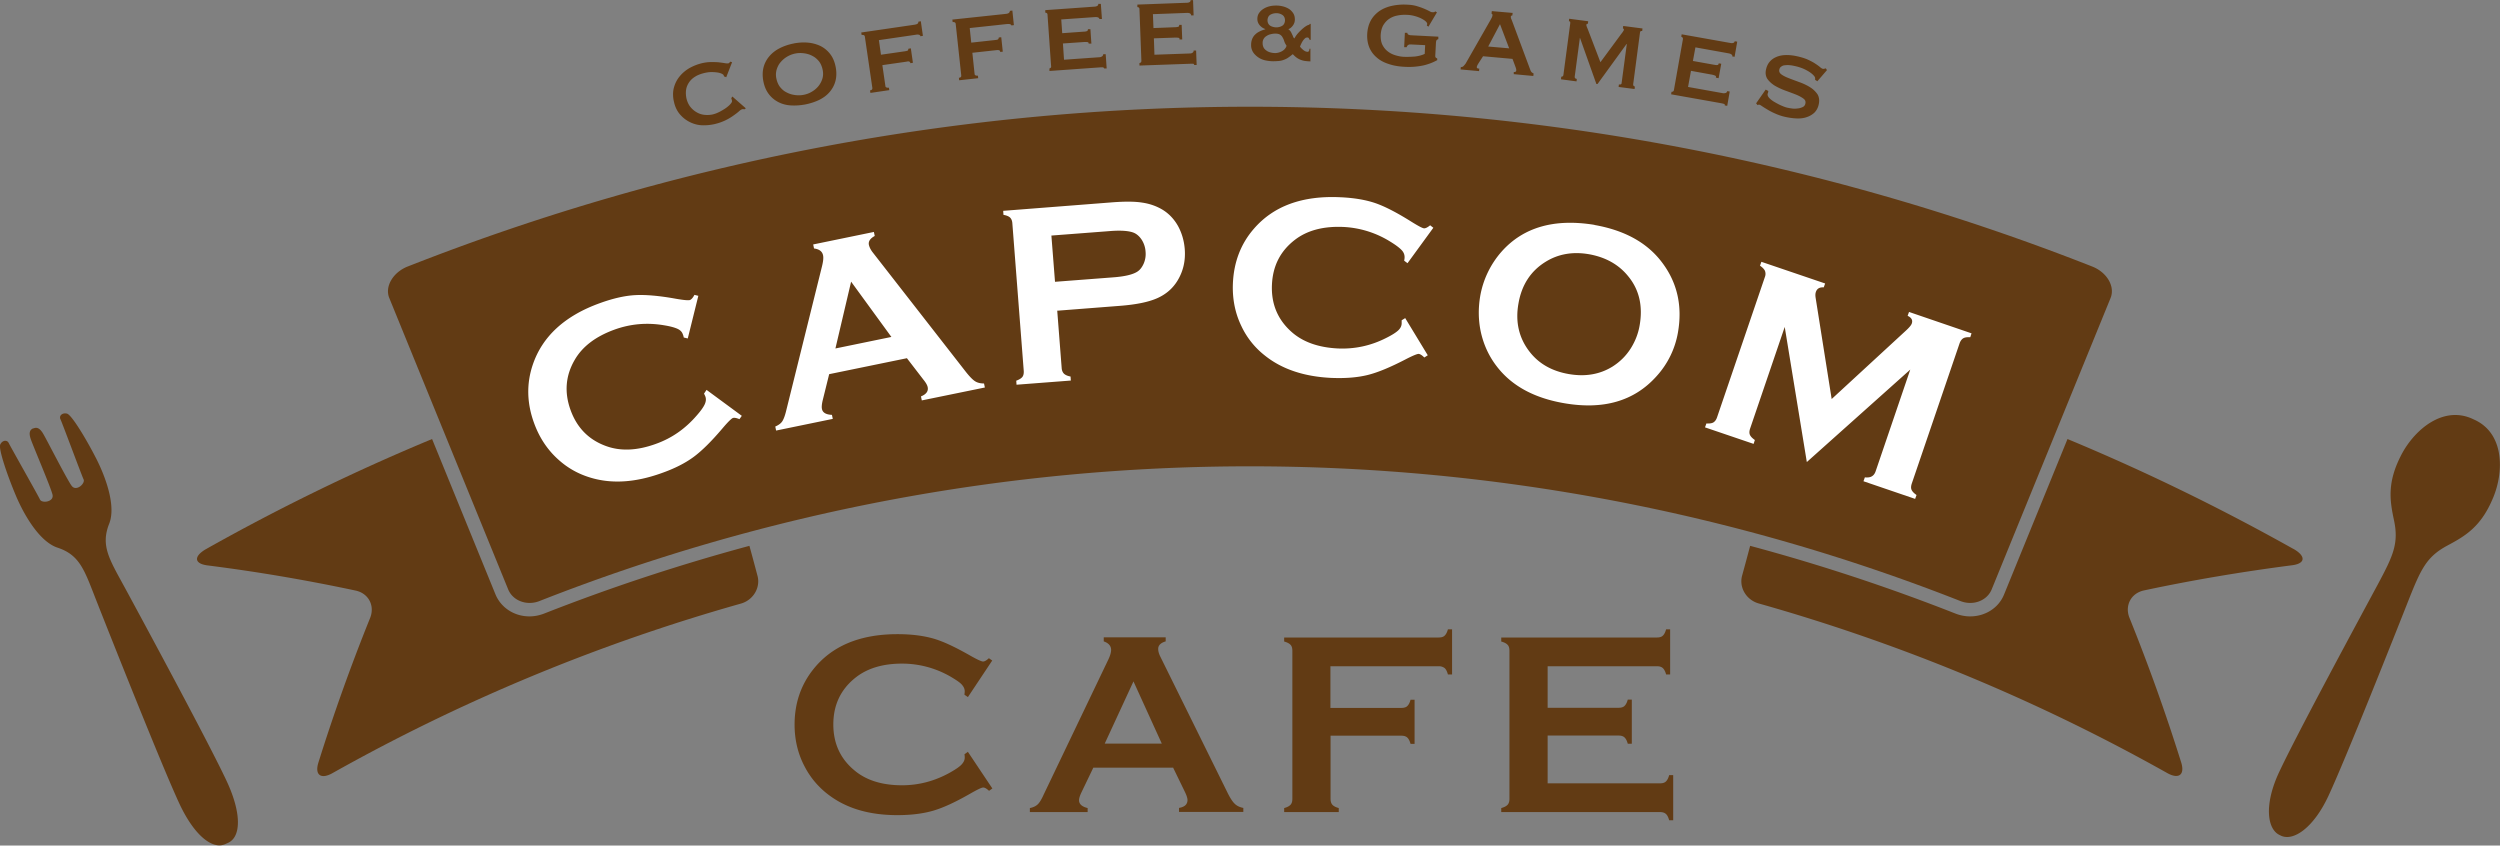
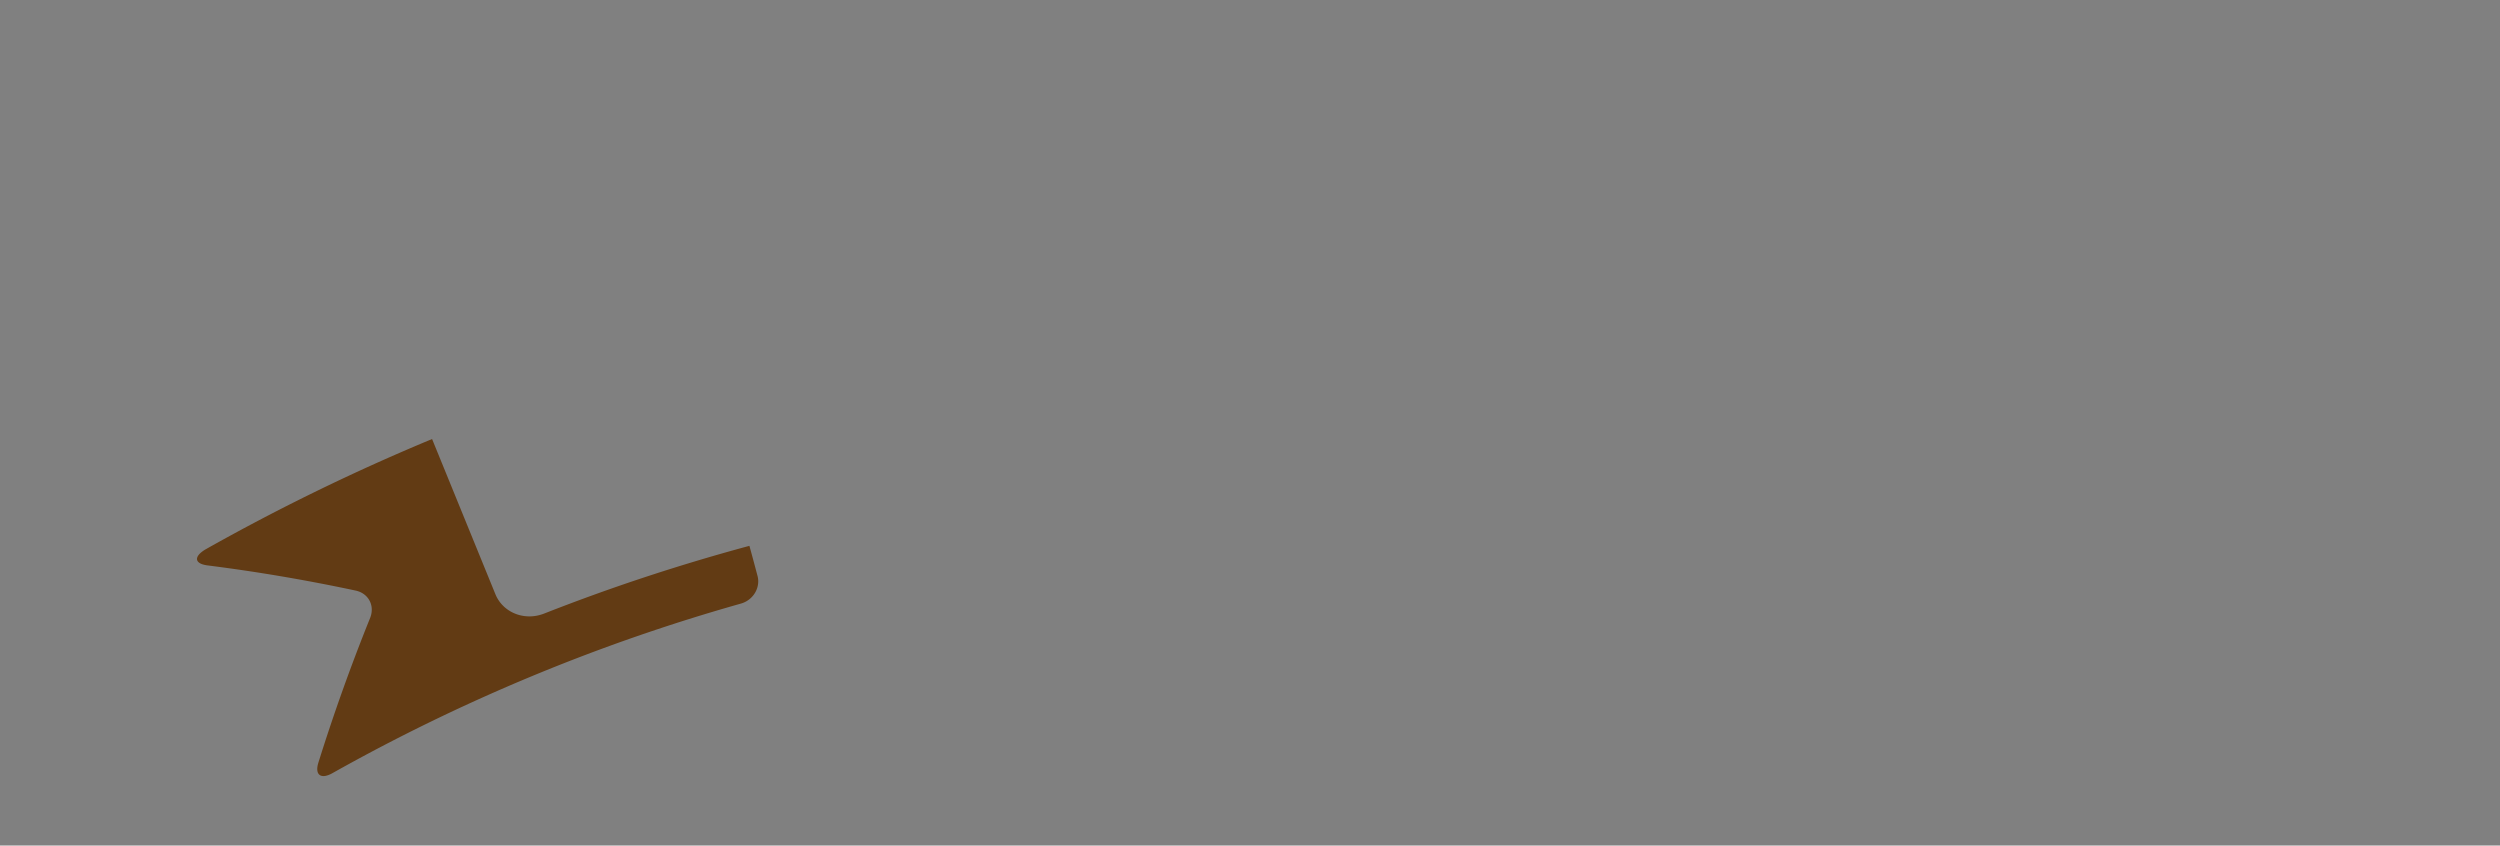
<svg xmlns="http://www.w3.org/2000/svg" id="_レイヤー_2" viewBox="0 0 180 60.88">
  <rect x="0" y="0" width="180" height="60.88" fill="#808080" stroke="none" />
  <defs>
    <style>.cls-1,.cls-2{fill:#623b14;stroke-width:0}.cls-2{fill:#fff}</style>
  </defs>
  <g id="_書き出し">
-     <path d="M143.4 42.44c-.34.82-1.34 1.19-2.24.84a139.724 139.724 0 0 0-102.33 0c-.9.35-1.9-.02-2.24-.84-2.85-6.99-5.71-13.99-8.56-20.98-.34-.82.26-1.85 1.32-2.27a165.588 165.588 0 0 1 121.29 0c1.07.42 1.66 1.45 1.32 2.27-2.85 6.99-5.71 13.99-8.56 20.98Z" class="cls-1" />
    <path d="M53.96 39.3c-5 1.35-9.93 2.97-14.79 4.88-.34.13-.69.2-1.05.2-1.09 0-2.04-.62-2.44-1.57l-4.57-11.2a152.1 152.1 0 0 0-16.25 7.91c-.94.53-.89 1.07.09 1.19 3.63.46 7.18 1.07 10.65 1.81.94.2 1.4 1.09 1.05 1.97-1.4 3.47-2.64 6.95-3.73 10.43-.27.88.19 1.21 1.01.75 9.4-5.28 19.28-9.35 29.41-12.21.89-.25 1.43-1.15 1.2-2-.19-.72-.38-1.43-.58-2.15Z" class="cls-1" />
-     <path d="M38.14 42.44c.11 0 .22-.02.33-.06 4.92-1.94 9.93-3.58 14.99-4.95-.96-3.58-1.93-7.17-2.89-10.75-.23-.86-1.25-1.33-2.26-1.05-5.2 1.47-10.34 3.23-15.39 5.26l4.57 11.19c.09.21.36.36.66.36ZM2.4 30.85c.24-.11.46-.04.71.38.25.42 1.72 3.31 2.05 3.75.33.44.99-.17.86-.46-.14-.29-1.55-4.1-1.67-4.34-.11-.24.13-.48.47-.4.34.08 1.4 1.85 2.11 3.24.71 1.4 1.43 3.44.93 4.69-.63 1.6.02 2.56 1.15 4.64 1.29 2.38 6.06 11.2 7.32 13.91 1.07 2.3 1.03 3.99.1 4.42l-.2.09c-.93.43-2.25-.62-3.32-2.92-1.26-2.71-4.96-12.04-5.95-14.55-.87-2.21-1.18-3.33-2.82-3.87-1.27-.42-2.38-2.29-2.99-3.73C.54 34.26-.13 32.31.02 32c.15-.31.49-.35.61-.1.11.24 2.12 3.78 2.25 4.07.14.29 1.03.17.9-.36-.13-.54-1.4-3.51-1.56-3.98-.16-.46-.08-.68.17-.79M164.23 60.17c.9.42 2.35-.57 3.42-2.87 1.26-2.71 4.8-11.64 5.79-14.15.88-2.21 1.29-3.08 2.79-3.88 1.31-.7 2.43-1.37 3.29-3.47.78-1.9.78-4.64-1.41-5.6-2.15-1.06-4.24.7-5.2 2.52-1.05 2.01-.85 3.3-.54 4.75.35 1.66-.06 2.54-1.18 4.63-1.28 2.38-5.85 10.82-7.11 13.53-1.07 2.3-.85 4.07.05 4.49l.1.05ZM69.7 54.15l1.75 2.62-.24.17c-.17-.16-.31-.24-.42-.24s-.42.15-.93.44c-1.06.61-1.95 1.02-2.67 1.23-.72.21-1.58.32-2.58.32-1.99 0-3.61-.47-4.88-1.41a5.978 5.978 0 0 1-1.77-2.04c-.5-.93-.75-1.95-.75-3.07 0-1.52.45-2.85 1.34-3.97 1.34-1.69 3.36-2.54 6.07-2.54 1 0 1.85.11 2.56.31s1.6.62 2.67 1.23c.51.29.82.43.93.43s.25-.08.42-.24l.24.17-1.75 2.63-.25-.17c.01-.1.02-.18.02-.25 0-.18-.08-.34-.23-.5-.15-.16-.43-.34-.82-.57a6.976 6.976 0 0 0-3.46-.92c-1.44 0-2.58.36-3.44 1.08-1.01.84-1.51 1.94-1.51 3.3s.5 2.46 1.51 3.3c.85.72 2 1.08 3.44 1.08 1.22 0 2.37-.31 3.46-.92.39-.22.67-.41.82-.57.15-.16.23-.32.23-.5 0-.07 0-.15-.02-.24l.25-.18ZM84.44 55.27h-5.72l-.85 1.77c-.12.25-.18.44-.18.58 0 .27.21.46.62.56v.29h-4.16v-.29c.25-.05.43-.14.56-.26.13-.12.28-.36.44-.72l4.63-9.67c.15-.31.22-.55.22-.74 0-.28-.18-.49-.53-.61v-.29h4.46v.29c-.36.1-.54.29-.54.54 0 .18.06.38.18.61l4.79 9.7c.2.41.38.69.54.84.15.15.36.25.62.3v.29h-4.63v-.29c.41-.07.61-.26.61-.57 0-.13-.06-.32-.18-.57l-.86-1.77Zm-.79-1.73-2.04-4.48-2.07 4.48h4.11ZM95.8 52.97v4.53c0 .19.04.34.13.44.09.1.24.18.46.24v.29h-3.93v-.29c.22-.06.37-.14.46-.24.09-.1.13-.24.13-.43V46.86c0-.19-.04-.34-.13-.43-.09-.1-.24-.18-.46-.24v-.29h11.13c.18 0 .33-.04.42-.13.1-.09.18-.24.24-.46h.3v3.25h-.3c-.06-.22-.14-.38-.24-.46a.658.658 0 0 0-.42-.13h-7.8v3h5.1c.19 0 .34-.04.43-.13.1-.09.18-.24.24-.46h.29v3.18h-.29c-.06-.22-.14-.37-.24-.46-.1-.09-.24-.13-.43-.13h-5.1ZM111.43 52.95v3.45h8.09c.18 0 .33-.04.42-.13.1-.09.18-.24.24-.46h.29v3.25h-.29c-.06-.22-.14-.38-.24-.46-.1-.09-.24-.13-.42-.13h-11.43v-.29c.22-.06.37-.14.46-.24.09-.1.13-.24.13-.43V46.86c0-.19-.04-.34-.13-.43-.09-.1-.24-.18-.46-.24v-.29h11.21c.18 0 .33-.04.42-.13.1-.09.18-.24.24-.46h.29v3.25h-.29c-.06-.22-.14-.37-.24-.46-.1-.09-.24-.13-.42-.13h-7.87v2.99h5.11c.18 0 .33-.04.42-.13.1-.09.18-.24.24-.46h.29v3.18h-.29c-.06-.22-.14-.37-.24-.46-.1-.09-.24-.13-.42-.13h-5.11ZM165.12 39.52c-5.3-2.97-10.72-5.61-16.26-7.91l-4.57 11.2c-.39.96-1.35 1.57-2.44 1.57-.36 0-.71-.07-1.05-.2a138.28 138.28 0 0 0-14.79-4.88c-.19.72-.38 1.43-.58 2.15-.23.86.31 1.75 1.2 2 10.13 2.86 20.01 6.93 29.41 12.21.82.46 1.28.14 1.01-.75-1.09-3.48-2.33-6.96-3.73-10.43-.35-.88.11-1.77 1.05-1.97 3.47-.74 7.02-1.34 10.65-1.81.98-.12 1.03-.66.09-1.19Z" class="cls-1" />
-     <path d="M141.84 42.44c.3 0 .57-.15.66-.37l4.57-11.18c-5.06-2.03-10.19-3.79-15.39-5.26-1.01-.29-2.03.19-2.26 1.05-.96 3.58-1.93 7.17-2.89 10.75a139.07 139.07 0 0 1 14.99 4.95c.1.04.22.06.33.06Z" class="cls-1" />
-     <path d="m50.87 28.07 2.54 1.87-.17.24c-.22-.09-.38-.12-.48-.08-.1.04-.35.28-.73.73-.79.93-1.48 1.62-2.09 2.07-.61.45-1.38.84-2.32 1.17-1.87.67-3.56.78-5.07.33-.89-.26-1.68-.7-2.36-1.32-.78-.7-1.36-1.58-1.74-2.63-.52-1.43-.55-2.83-.09-4.19.69-2.04 2.31-3.53 4.85-4.44.94-.34 1.78-.53 2.52-.57.74-.04 1.72.04 2.93.26.58.1.92.13 1.02.09.1-.04.21-.16.32-.37l.28.07-.76 3.07-.29-.07a.994.994 0 0 0-.07-.24c-.06-.17-.19-.3-.39-.39-.2-.09-.52-.18-.96-.25-1.23-.21-2.42-.1-3.56.31-1.35.49-2.31 1.21-2.87 2.18-.66 1.13-.76 2.34-.3 3.61.46 1.28 1.31 2.14 2.54 2.59 1.05.39 2.25.34 3.6-.15 1.15-.41 2.12-1.09 2.94-2.04.3-.34.49-.61.58-.81.09-.2.11-.38.05-.55-.02-.06-.06-.14-.1-.22l.17-.25ZM65.3 25.79l-5.6 1.15-.47 1.9c-.06.26-.08.47-.05.6.05.27.29.41.72.43l.06.29-4.08.84-.06-.29c.23-.1.4-.22.5-.37s.2-.41.29-.79l2.58-10.4c.08-.33.11-.59.07-.77-.06-.28-.27-.44-.65-.49l-.06-.29 4.37-.9.06.29c-.33.18-.47.39-.42.64.04.17.13.36.29.56l6.65 8.53c.28.36.51.6.69.72.18.12.4.17.66.17l.06.29-4.54.93-.06-.29c.38-.15.55-.38.48-.68-.03-.13-.12-.3-.3-.52l-1.2-1.56Zm-1.12-1.53-2.9-3.98-1.13 4.81 4.03-.83ZM76.12 22.36l.32 4.13c.01.18.07.32.17.42.1.09.25.16.47.2l.02.29-3.91.3-.02-.29c.22-.08.36-.17.44-.27.08-.1.11-.25.1-.43l-.82-10.62c-.01-.19-.07-.33-.16-.42s-.25-.16-.48-.2l-.02-.29 7.83-.61c.91-.07 1.64-.07 2.19.02.55.08 1.04.26 1.47.52.45.28.81.66 1.09 1.15.28.51.44 1.06.49 1.65.07.84-.1 1.6-.51 2.28-.35.58-.84 1-1.47 1.28s-1.52.46-2.68.55l-4.5.35Zm-.16-2.07 4.18-.32c.83-.06 1.41-.2 1.73-.4.21-.13.36-.33.48-.6.11-.26.16-.55.13-.86a1.8 1.8 0 0 0-.26-.82c-.15-.24-.34-.42-.56-.52-.34-.15-.94-.2-1.78-.13l-4.18.32.26 3.32ZM101.16 22.88l1.64 2.7-.25.16c-.17-.17-.3-.25-.41-.26-.11 0-.43.13-.95.4-1.08.56-1.99.94-2.72 1.12-.73.18-1.59.25-2.59.21-1.98-.09-3.59-.63-4.82-1.62a5.829 5.829 0 0 1-1.68-2.11c-.46-.95-.66-1.98-.61-3.1.07-1.52.57-2.83 1.51-3.91 1.41-1.63 3.47-2.39 6.18-2.27.99.04 1.84.18 2.55.42.7.24 1.57.69 2.62 1.35.5.31.8.47.91.47.11 0 .25-.07.43-.22l.23.18-1.86 2.55-.24-.18c.02-.1.03-.18.03-.25 0-.18-.06-.35-.21-.51-.15-.16-.41-.36-.8-.6a7.012 7.012 0 0 0-3.41-1.07c-1.44-.06-2.6.25-3.48.93-1.04.8-1.59 1.87-1.65 3.23-.06 1.36.4 2.48 1.37 3.36.82.75 1.95 1.16 3.39 1.23 1.22.05 2.38-.2 3.49-.77.4-.2.68-.38.84-.53.16-.15.24-.31.25-.49v-.24l.26-.16ZM114.81 16.2c2.16.38 3.77 1.27 4.83 2.66 1.12 1.46 1.51 3.16 1.17 5.09a6.249 6.249 0 0 1-1.55 3.15c-1.61 1.79-3.84 2.43-6.7 1.92-2.14-.38-3.74-1.26-4.8-2.65-.57-.74-.95-1.58-1.15-2.51-.17-.82-.18-1.66-.04-2.51a6.54 6.54 0 0 1 1.55-3.24c1.56-1.75 3.79-2.39 6.68-1.92Zm-.37 2.11c-1.18-.21-2.23-.03-3.14.53-1.08.66-1.74 1.67-1.97 3.01-.24 1.34.04 2.51.82 3.5.66.84 1.59 1.37 2.79 1.58 1.19.21 2.24.03 3.15-.53.54-.34.99-.78 1.34-1.34.31-.5.52-1.04.62-1.61.25-1.4-.02-2.59-.82-3.56-.67-.83-1.6-1.36-2.79-1.58ZM130.09 33.26l-1.59-9.72-2.49 7.31c-.06.18-.07.33-.02.45s.17.25.36.38l-.09.28-3.5-1.19.1-.28c.23.01.4-.01.51-.08.11-.07.2-.19.26-.37l3.44-10.09a.61.61 0 0 0 .01-.44c-.05-.12-.17-.25-.36-.38l.1-.28 4.59 1.56-.1.28c-.3-.02-.49.09-.57.34-.04.12-.04.26-.01.44l1.15 7.26 5.35-4.93c.24-.22.38-.39.42-.51.08-.24-.02-.42-.3-.55l.1-.28 4.5 1.54-.09.28c-.23-.01-.4.01-.51.08-.11.07-.2.19-.26.36l-3.44 10.09c-.06.18-.07.33-.02.45s.17.25.36.38l-.1.28-3.72-1.27.1-.28c.22.02.39 0 .51-.08.12-.07.21-.19.27-.37l2.49-7.31-7.44 6.65Z" class="cls-2" />
-     <path d="M52.13 5.51s0-.03-.01-.04c0-.01-.01-.03-.02-.05 0-.03-.05-.07-.13-.11-.08-.04-.18-.07-.31-.09a2.99 2.99 0 0 0-.45-.03c-.17 0-.35.03-.55.08-.23.06-.44.14-.61.25-.18.11-.32.24-.43.4-.11.16-.19.34-.22.54s-.02.42.03.65c.06.23.15.43.28.59.13.16.28.29.46.39.17.1.36.16.56.18.2.02.39.01.58-.03.17-.04.35-.11.52-.2.17-.09.32-.18.46-.28.13-.1.24-.19.32-.29.08-.09.11-.17.09-.23l-.02-.08s-.02-.07-.03-.09l.08-.12.97.85-.09.07c-.09-.01-.14-.02-.18 0-.05.01-.13.06-.23.15s-.23.19-.39.3a3.731 3.731 0 0 1-1.34.61c-.3.07-.6.1-.91.09-.31-.01-.6-.09-.87-.22s-.51-.31-.72-.55c-.21-.24-.36-.54-.44-.9-.09-.36-.09-.7-.02-1 .08-.31.21-.58.4-.82.19-.24.42-.44.7-.61.28-.16.58-.28.89-.36.25-.06.48-.09.69-.09.21 0 .41 0 .58.02.17.02.31.04.43.06.11.02.19.02.24.01.03 0 .06-.02.08-.05.02-.02.04-.05.06-.07l.13.04-.42 1.08-.13-.05ZM57.14 3.13c.36-.07.71-.09 1.04-.06.33.03.64.12.91.25.27.14.5.33.69.58s.32.56.39.93.06.71-.02 1.01c-.08.3-.23.57-.43.8-.2.23-.45.41-.75.56a4.255 4.255 0 0 1-2.03.39c-.33-.02-.63-.1-.9-.24-.27-.14-.5-.33-.69-.58-.19-.25-.32-.56-.39-.93s-.06-.71.02-1.01c.08-.3.23-.57.43-.8.2-.23.45-.42.75-.57.3-.15.63-.26.99-.33Zm.14.72a1.861 1.861 0 0 0-1.07.62c-.14.16-.23.34-.29.54-.06.2-.07.42-.02.65.05.23.13.43.26.6.13.16.28.3.47.39.18.1.38.16.59.19.21.03.42.03.63-.01.21-.04.41-.11.59-.22.19-.11.35-.24.48-.4.13-.16.23-.34.29-.54.06-.2.07-.42.02-.65s-.13-.43-.26-.6c-.13-.16-.29-.3-.47-.39-.18-.1-.38-.16-.59-.19-.21-.03-.42-.03-.63.01ZM66.27 2.59s-.03-.06-.08-.08a.446.446 0 0 0-.24-.01l-2.67.39.15 1.05 1.74-.25c.11-.02.18-.04.2-.06.02-.03.03-.07.03-.12l.18-.03.15 1.04-.18.03a.177.177 0 0 0-.07-.11c-.03-.02-.1-.03-.21 0l-1.74.25.22 1.51c0 .05.04.09.09.1.05.02.1.02.16.01l.03.18-1.36.2-.03-.18c.13-.02.18-.08.17-.18l-.54-3.69c-.01-.1-.09-.14-.23-.12l-.03-.18 3.83-.56c.11-.02.19-.04.23-.08.04-.04.06-.09.05-.14l.18-.03.15 1.05-.18.03ZM72.83 1.84s-.03-.06-.08-.09c-.05-.02-.13-.03-.24-.02l-2.69.29.11 1.05 1.74-.19c.11-.01.18-.03.2-.06.02-.03.04-.07.04-.12l.18-.02.11 1.04-.18.02c-.01-.05-.03-.09-.06-.11-.03-.02-.1-.03-.21-.02l-1.74.19.16 1.52c0 .05.03.09.08.11.05.02.1.02.16.02l.02.18-1.37.15-.02-.18c.13-.01.18-.07.17-.17l-.4-3.71c-.01-.1-.09-.14-.22-.13l-.02-.18L72.42 1c.11-.01.19-.04.23-.08.04-.04.06-.08.06-.14l.18-.02.11 1.05-.18.02ZM79.16 1.4c0-.13-.12-.18-.32-.17l-2.43.17.07.99 1.53-.11c.11 0 .2-.02.25-.04.05-.02.07-.07.07-.14h.18l.07 1.04h-.2c.01-.06-.02-.1-.09-.11-.07-.01-.18-.01-.31 0l-1.45.1.08 1.17 2.55-.18c.08 0 .14-.03.2-.07a.18.18 0 0 0 .07-.15h.18l.07 1.03h-.18s-.03-.08-.09-.08h-.2l-3.65.26v-.18s.05-.02.08-.04c.03-.03.05-.06.04-.12l-.26-3.72c0-.05-.02-.09-.06-.11a.224.224 0 0 0-.1-.03V.73l3.52-.25c.21-.01.3-.08.3-.2h.18l.08 1.09h-.18ZM85.76 1.11c0-.13-.11-.19-.32-.18l-2.43.09.04 1 1.53-.06c.11 0 .2-.02.25-.03.05-.02.08-.06.07-.14h.18l.04 1.05h-.2c.02-.07-.01-.11-.08-.12-.07-.01-.18-.02-.31-.01l-1.45.05.04 1.18 2.55-.09c.08 0 .15-.02.2-.06.05-.04.08-.09.07-.15h.18l.04 1.04h-.18c0-.05-.03-.09-.08-.09h-.2l-3.66.13v-.18s.06-.01.09-.04c.03-.02.05-.06.05-.12L82.04.65c0-.05-.02-.09-.05-.11a.193.193 0 0 0-.1-.03V.33L85.42.2c.21 0 .31-.07.3-.19h.18l.04 1.1h-.18ZM94.38 4.42c-.18 0-.35-.02-.48-.04-.14-.03-.26-.07-.36-.12a1.3 1.3 0 0 1-.26-.17c-.07-.06-.14-.13-.2-.19-.12.1-.23.18-.33.25s-.21.12-.32.16c-.11.04-.22.07-.34.08-.12.01-.26.02-.42.02-.18 0-.36-.02-.55-.06s-.36-.11-.51-.21c-.15-.1-.28-.22-.38-.37a.95.95 0 0 1-.15-.54c0-.16.03-.31.08-.43s.12-.23.22-.32c.09-.09.2-.16.32-.22s.26-.11.4-.15v-.02a.892.892 0 0 1-.4-.27.681.681 0 0 1-.17-.45c0-.17.04-.32.13-.44.08-.12.19-.22.32-.3.13-.08.27-.14.44-.18.16-.04.32-.05.47-.05.16 0 .32.02.48.06.16.04.3.1.43.18.13.08.23.19.31.31.08.12.12.27.12.45 0 .17-.05.32-.15.45-.1.13-.2.21-.32.25.06.05.12.1.16.16.04.06.07.12.1.19.03.06.06.12.08.18.02.06.05.1.09.14.08-.13.16-.26.26-.37s.2-.21.3-.3c.1-.09.19-.16.27-.21.08-.05.14-.08.18-.09.02 0 .05-.02.07-.03.02-.01.03-.03.03-.05h.07v1.15h-.08c0-.03-.03-.07-.05-.11-.02-.04-.06-.06-.12-.06s-.12.02-.17.07c-.05.05-.11.11-.15.18-.05.07-.09.15-.12.22-.04.07-.06.14-.08.19.07.09.15.17.25.25s.19.11.27.12c.07 0 .11-.02.13-.07.02-.04.03-.09.03-.15h.07v.91Zm-3.47-1.3c0 .12.03.23.08.32s.13.16.22.22.19.1.29.12c.11.03.21.04.32.04.1 0 .2-.02.29-.05.09-.03.18-.07.25-.12.08-.05.14-.11.18-.17.05-.06.08-.13.09-.19-.07-.11-.13-.21-.16-.31s-.07-.2-.12-.28a.494.494 0 0 0-.18-.2c-.07-.05-.19-.08-.34-.08-.11 0-.21.01-.32.04a.79.79 0 0 0-.3.12.566.566 0 0 0-.3.53ZM91.9.95c-.17 0-.32.04-.45.12-.12.08-.18.21-.19.38 0 .17.06.3.18.39.12.08.27.12.44.13.17 0 .32-.04.45-.12.12-.08.18-.21.19-.38 0-.17-.06-.3-.18-.39a.788.788 0 0 0-.44-.13ZM102.85 1.92l-.12-.08c.02-.07.03-.1.03-.11 0-.06-.04-.13-.12-.2s-.19-.14-.33-.21a2.57 2.57 0 0 0-.47-.17 2.34 2.34 0 0 0-.53-.08c-.25-.01-.48 0-.7.05-.22.04-.42.12-.59.24-.17.11-.31.27-.42.45-.11.19-.17.42-.19.7-.01.28.03.52.12.71.1.2.23.36.39.48.16.13.35.22.55.28.2.06.4.1.59.11.29.01.56 0 .81-.02.26-.03.5-.09.71-.19l.03-.63-1.03-.05c-.07 0-.14 0-.19.04-.05.03-.09.08-.11.16h-.18l.05-1.04h.18c0 .08.04.12.09.14.05.02.11.04.19.04l1.95.1v.18c-.07.02-.11.05-.13.08-.02.03-.03.08-.04.15l-.05.95c0 .06 0 .1.02.13.02.02.05.05.12.08v.12c-.07.04-.17.09-.3.15-.13.06-.3.12-.5.18s-.43.1-.69.13-.55.04-.87.02c-.43-.02-.82-.09-1.16-.21-.34-.11-.63-.27-.86-.48-.23-.2-.41-.45-.52-.73-.11-.28-.16-.6-.14-.95.02-.35.1-.66.24-.93.14-.27.34-.49.59-.68.25-.18.56-.32.91-.4.35-.08.75-.12 1.18-.09.26.01.49.05.68.11a4.856 4.856 0 0 1 .87.35c.09.05.16.08.21.08h.12c.03 0 .06-.03.1-.06l.12.07-.63 1.06ZM105.2 4.83c.08 0 .15-.04.2-.1.05-.06.1-.11.13-.16l1.77-3.1c.05-.09.09-.16.11-.21.03-.05.04-.11.05-.16 0-.04 0-.07-.02-.08-.02-.01-.03-.02-.05-.04l.02-.18 1.5.13-.02.18s-.04.02-.07.02c-.02 0-.04.03-.04.08 0 .04 0 .09.03.15s.05.13.08.2l1.31 3.52c.03.06.06.11.1.14.04.03.08.05.12.07l-.02.18-1.41-.13v-.15s.08 0 .12-.02c.04-.02.06-.05.06-.1 0-.04 0-.08-.01-.11s-.02-.08-.04-.13l-.22-.59-2.12-.19-.33.51c-.03.05-.06.1-.08.14-.02.04-.03.08-.04.11 0 .05 0 .09.04.1.03.02.08.03.14.03l-.02.18-1.33-.12.02-.18Zm3.46-1.35L108 1.74l-.85 1.61 1.51.13ZM112.43 5.52s.06-.01.09-.03c.03-.02.04-.06.05-.13l.48-3.62a.44.44 0 0 0 0-.17c-.01-.02-.04-.04-.09-.04l.02-.18 1.37.18-.02.18c-.07 0-.1.02-.11.08 0 .03 0 .06.02.11s.04.11.08.2l.91 2.38 1.51-2.05c.06-.07.1-.13.13-.18s.05-.08.05-.1c0-.06-.02-.09-.07-.1l.02-.18 1.39.18-.02.18s-.07 0-.1.01-.05.05-.06.1l-.49 3.72c0 .05 0 .09.03.12s.06.04.09.05l-.02.18-1.15-.15.02-.18c.14.02.2-.02.2-.13l.37-2.78h-.02l-2.09 2.88h-.08l-1.18-3.32h.01-.02l-.37 2.78c-.01.1.04.16.15.17l-.02.18-1.12-.15.02-.18ZM124.73 4.08c.02-.12-.07-.2-.27-.24l-2.39-.43-.18.98 1.51.27c.11.02.19.03.25.02.06 0 .09-.05.1-.12l.18.03-.19 1.04-.2-.04c.03-.07.01-.12-.06-.15-.07-.03-.17-.06-.3-.08l-1.43-.26-.21 1.16 2.51.45c.08.01.15 0 .21-.02.06-.03.09-.07.1-.13l.18.03-.18 1.03-.18-.03c.01-.06 0-.1-.06-.11-.05-.02-.12-.03-.2-.05l-3.6-.64.03-.18s.07 0 .1-.02c.04-.02.06-.05.07-.1l.65-3.67c0-.05 0-.09-.03-.12s-.06-.05-.09-.05l.03-.18 3.48.62c.2.04.32 0 .34-.12l.18.03-.19 1.09-.18-.03ZM127.32 6.58s-.01.05-.02.08c0 .03-.02.06-.03.09-.02.1.02.2.12.31.11.11.24.21.4.3.16.09.32.18.49.25.16.07.3.12.39.14.09.02.2.04.34.06.14.02.27.02.41 0 .14-.01.26-.05.37-.1.11-.05.18-.14.2-.27.03-.14-.02-.26-.17-.36-.14-.1-.33-.2-.56-.29-.23-.09-.48-.18-.75-.28-.27-.1-.52-.22-.74-.35-.22-.14-.39-.3-.52-.48-.12-.19-.16-.42-.09-.7.09-.41.34-.71.74-.88.4-.17.91-.18 1.53-.04.3.07.56.15.77.25.21.1.38.19.51.28.14.09.25.17.33.24.08.07.15.11.19.12.05.01.09.01.12 0s.07-.02.11-.03l.08.13-.69.8-.16-.1v-.12c0-.04-.02-.09-.06-.14-.11-.14-.28-.28-.54-.42-.25-.14-.55-.25-.89-.32a2.5 2.5 0 0 0-.38-.06c-.12-.01-.23 0-.33.01s-.18.05-.25.1-.11.12-.13.21c-.03.14.02.26.17.36.14.1.33.19.57.28.23.09.48.18.75.28.27.1.52.22.74.36.22.14.39.31.52.5.12.2.15.44.09.72-.06.28-.19.5-.37.65-.18.15-.39.25-.62.31-.23.06-.47.07-.73.05-.26-.02-.5-.06-.72-.11s-.43-.12-.64-.21c-.21-.09-.39-.18-.56-.28-.17-.1-.3-.18-.42-.26s-.18-.12-.21-.12c-.05-.01-.09 0-.13.03l-.11-.13.69-.99.17.09Z" class="cls-1" />
  </g>
</svg>